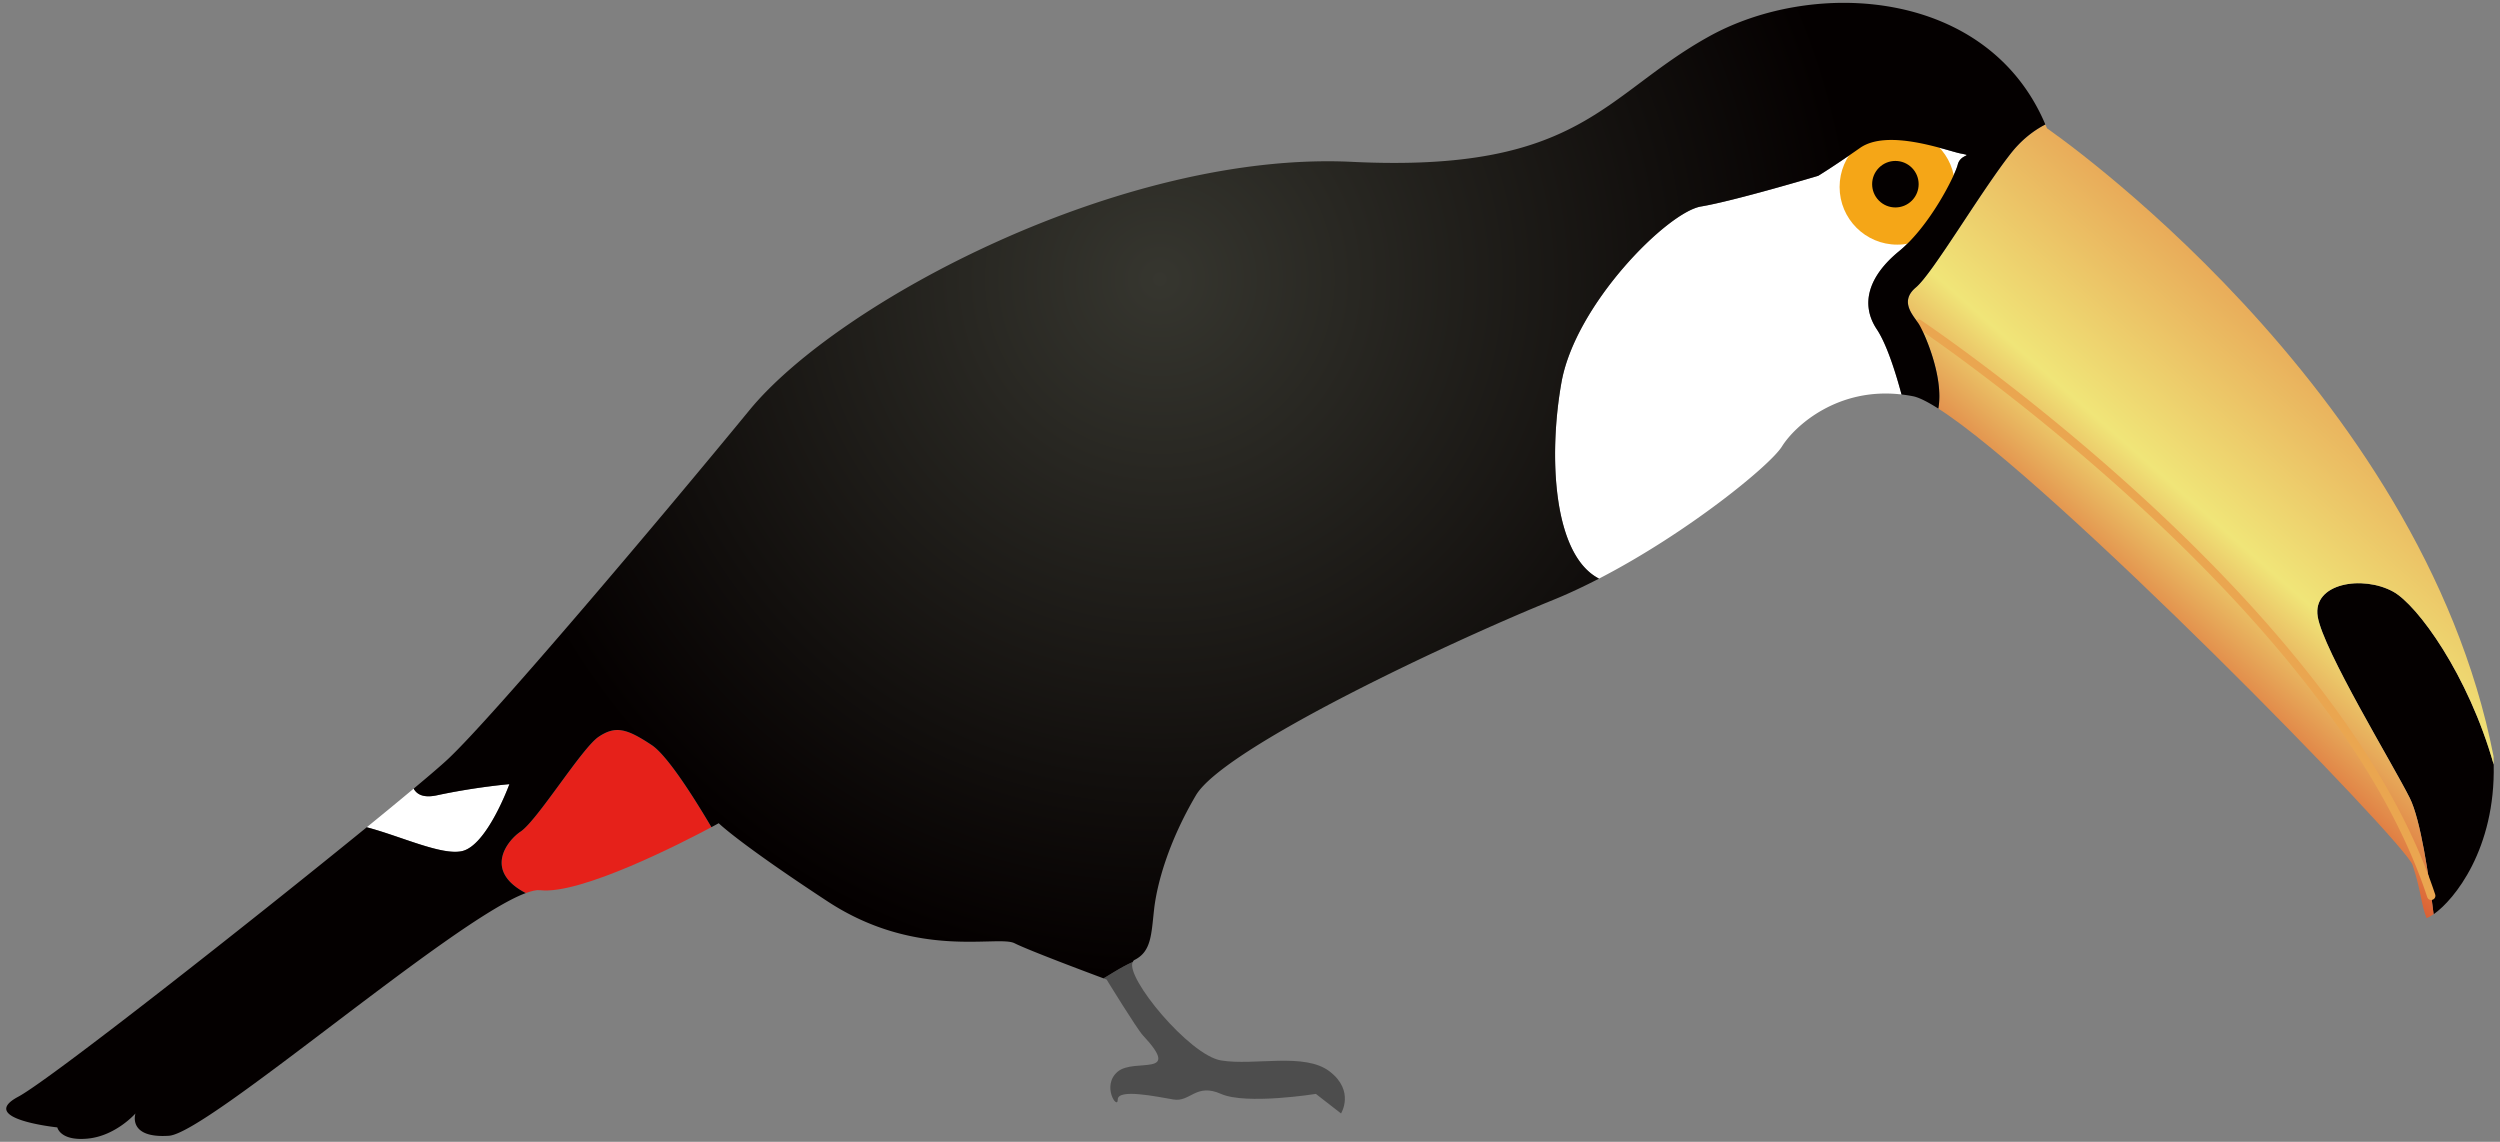
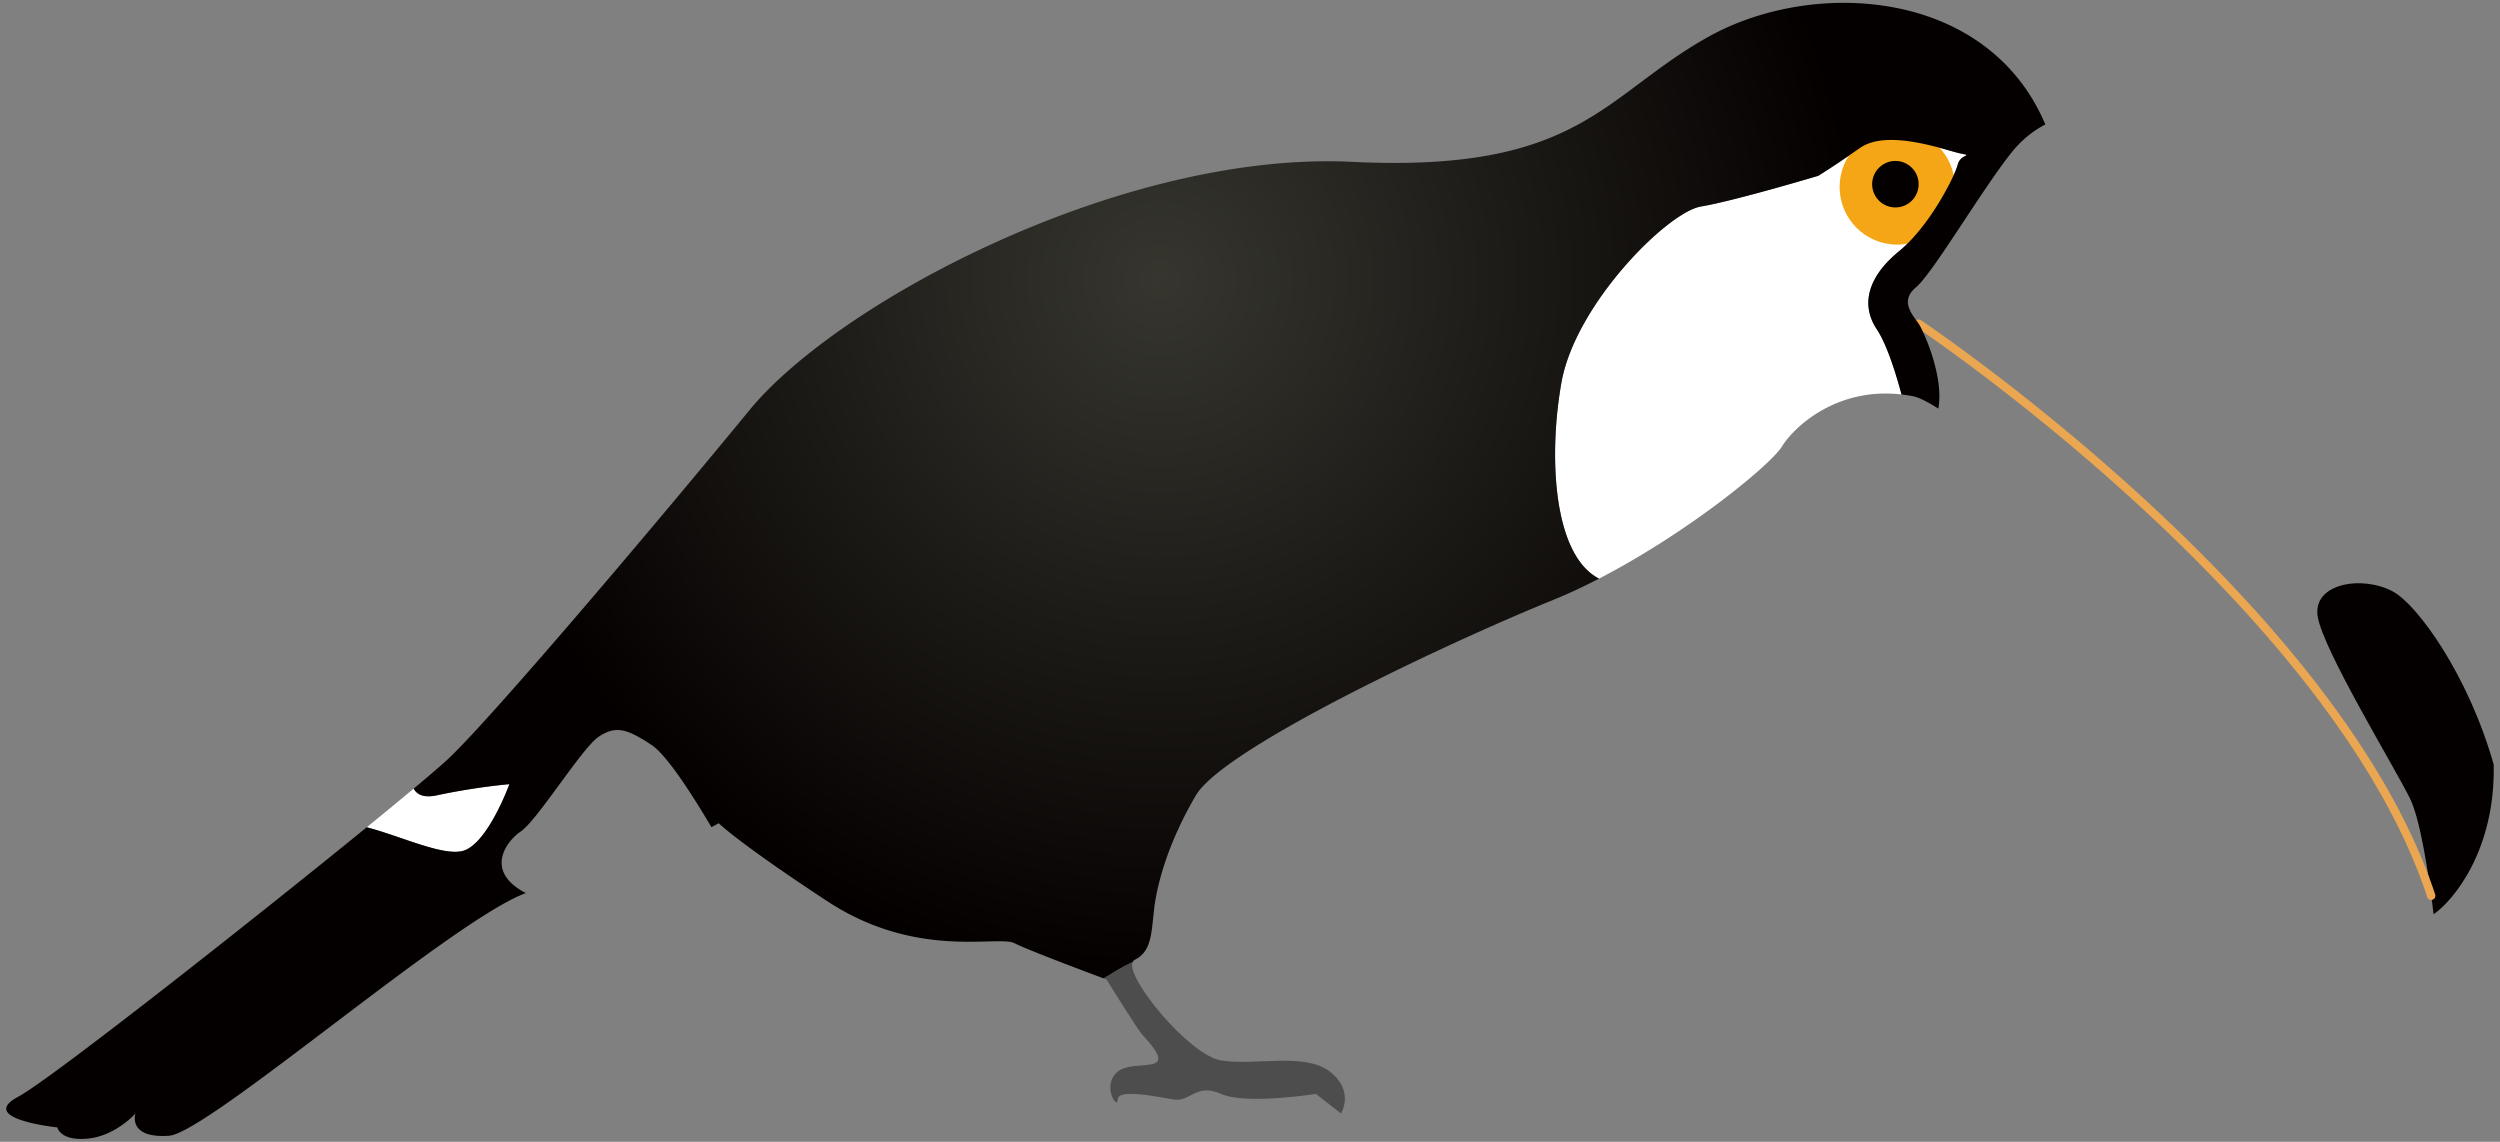
<svg xmlns="http://www.w3.org/2000/svg" version="1.1" id="_x39_" x="0" y="0" viewBox="0 0 800 365.371" xml:space="preserve">
  <rect x="0" y="0" width="800" height="365.371" fill="#808080" stroke="none" />
  <style>.st2{fill:#040000}</style>
-   <path d="M208.553 238.424c-8.035-5.354-11.611-6.25-16.965-2.673-5.361 3.569-19.645 26.79-25.006 30.359-4.155 2.77-12.052 12.513 1.674 19.673 1.881-.695 3.452-1.054 4.575-.923 13.044 1.537 45.844-15.38 54.828-20.169-5.676-9.619-14.11-22.939-19.106-26.267z" fill="#e6211a" />
  <path d="M147.833 272.36c8.035-1.785 15.18-21.43 15.18-21.43s-10.715.89-23.221 3.57c-4.218.902-6.373-.241-7.421-2.136a1434.138 1434.138 0 01-15.015 12.361c10.887 2.86 23.931 9.089 30.477 7.635zM607.725 80.368c9.819-8.042 17.86-24.11 18.749-27.686.895-3.569 5.362-2.681.895-3.569-4.465-.896-23.214-8.035-32.144-1.785s-13.396 8.93-13.396 8.93-26.79 8.034-37.505 9.819c-10.721 1.784-40.186 31.256-44.651 56.261-4.121 23.049-2.887 55.132 12.01 62.822 28.203-14.56 54.732-36.196 58.535-42.281 4.21-6.746 17.971-19.032 38.271-16.648-1.792-6.691-4.686-16.027-7.911-20.858-5.353-8.04-2.68-16.971 7.147-25.005z" fill="#fff" />
  <path class="st2" d="M765.787 189.315c-9.826-5.36-25.902-2.681-24.117 8.034 1.792 10.715 24.117 47.332 29.471 58.047 3.418 6.835 6.112 24.943 7.614 37.161 6.67-4.623 19.831-20.975 19.224-47.911-8.136-28.72-24.384-51.073-32.192-55.331z" />
  <linearGradient id="SVGID_1_" gradientUnits="userSpaceOnUse" x1="758.93" y1="116.495" x2="670.825" y2="216.508">
    <stop offset="0" stop-color="#e7a154" />
    <stop offset=".533" stop-color="#f0e578" />
    <stop offset="1" stop-color="#d64024" />
  </linearGradient>
-   <path d="M741.671 197.349c-1.785-10.715 14.291-13.395 24.117-8.034 7.807 4.258 24.055 26.612 32.192 55.331-.013-.889 0-1.743-.048-2.646C774.718 123.227 655.056 41.077 655.056 41.077c-.172-.427-.372-.827-.545-1.247-3.563 1.847-7.49 4.727-11.066 9.282-9.826 12.499-25.006 38.401-30.367 42.866-5.354 4.465-.889 8.93.896 11.604 1.516 2.281 8.179 16.827 6.291 27.169 36.354 23.111 149.318 138.722 151.772 146.074 2.68 8.034 2.68 12.498 4.465 16.964.599-.2 1.378-.634 2.253-1.233-1.502-12.217-4.196-30.326-7.614-37.161-5.354-10.715-27.679-47.331-29.47-58.046z" fill="url(#SVGID_1_)" />
  <path d="M625.585 59.834c0 10.184-8.262 18.453-18.46 18.453-10.191 0-18.453-8.269-18.453-18.453 0-10.198 8.262-18.46 18.453-18.46 10.198 0 18.46 8.262 18.46 18.46z" fill="#f5a617" />
  <circle transform="rotate(-45.001 606.535 58.946)" class="st2" cx="606.532" cy="58.938" r="7.442" />
  <path d="M776.716 287.071c-15.332-46.628-56.186-92.32-93.251-126.242-37.057-33.943-70.166-56.082-70.242-56.131h.007a1.343 1.343 0 01-.372-1.86 1.328 1.328 0 011.853-.373c.07.111 133.25 88.972 164.547 183.765a1.338 1.338 0 01-.848 1.688 1.342 1.342 0 01-.427.076 1.334 1.334 0 01-1.267-.923z" fill="#eaa650" />
  <path d="M354.11 313.442s9.681 15.793 11.61 17.861c12.803 13.687-2.681 7.141-8.034 11.607-5.36 4.465 0 12.499 0 8.93 0-3.569 12.499-.896 17.86 0 5.354.896 7.145-5.361 15.18-1.792 8.034 3.57 30.359 0 30.359 0l8.041 6.257s4.466-7.152-3.576-13.395c-8.034-6.253-24.11-1.792-34.824-3.57-10.164-1.698-30.74-26.663-28.252-31.507-3.473 1.537-6.773 3.742-9.357 5.237l.993.372z" fill="#4d4d4d" />
  <radialGradient id="SVGID_2_" cx="26000.121" cy="-23606.244" r="203.939" gradientTransform="translate(-28462.832 26268.547) scale(1.109)" gradientUnits="userSpaceOnUse">
    <stop offset="0" stop-color="#36362f" />
    <stop offset=".989" stop-color="#040000" />
  </radialGradient>
  <path d="M546.997 11.607c-33.929 18.749-41.075 43.755-114.3 40.186-73.226-3.577-164.313 44.65-192.888 79.476-28.575 34.824-82.157 98.225-96.441 111.62-1.984 1.861-5.85 5.182-10.997 9.475 1.048 1.894 3.204 3.038 7.421 2.136 12.506-2.681 23.221-3.57 23.221-3.57s-7.145 19.645-15.18 21.43c-6.546 1.454-19.59-4.775-30.477-7.635-37.594 30.629-101.498 80.886-111.51 86.219-13.396 7.139 12.499 9.825 12.499 9.825s.896 4.465 9.825 3.57c8.931-.896 15.18-8.035 15.18-8.035s-2.681 8.035 10.715 7.139c12.402-.827 90.624-68.999 114.19-77.66-13.726-7.159-5.829-16.902-1.674-19.673 5.36-3.569 19.645-26.791 25.006-30.359 5.354-3.577 8.93-2.681 16.965 2.673 4.996 3.329 13.429 16.648 19.107 26.267 1.468-.793 2.329-1.261 2.329-1.261s6.25 6.25 34.825 25.006c28.575 18.749 54.47 10.714 59.831 13.395 4.706 2.356 23.904 9.537 28.472 11.238 2.584-1.495 5.884-3.7 9.357-5.237.138-.261.29-.51.565-.647 5.361-2.673 5.361-8.035 6.257-16.069.889-8.042 4.466-21.437 13.395-36.617 8.923-15.18 81.261-49.116 114.301-62.512 4.879-1.977 9.805-4.306 14.691-6.828-14.898-7.691-16.131-39.773-12.01-62.822 4.465-25.005 33.93-54.477 44.651-56.261 10.715-1.784 37.505-9.819 37.505-9.819s4.466-2.681 13.396-8.93c8.93-6.25 27.679.889 32.144 1.785 4.466.889 0 0-.895 3.569-.889 3.576-8.93 19.645-18.749 27.686-9.827 8.034-12.5 16.965-7.146 25.006 3.224 4.83 6.119 14.167 7.911 20.858a46.17 46.17 0 013.7.572c1.901.379 4.685 1.798 8.075 3.948 1.888-10.343-4.775-24.888-6.291-27.169-1.784-2.674-6.249-7.139-.896-11.604 5.36-4.465 20.541-30.367 30.367-42.866 3.576-4.555 7.503-7.435 11.066-9.282-18.41-43.445-73.9-46.8-107.513-28.223z" fill="url(#SVGID_2_)" />
</svg>